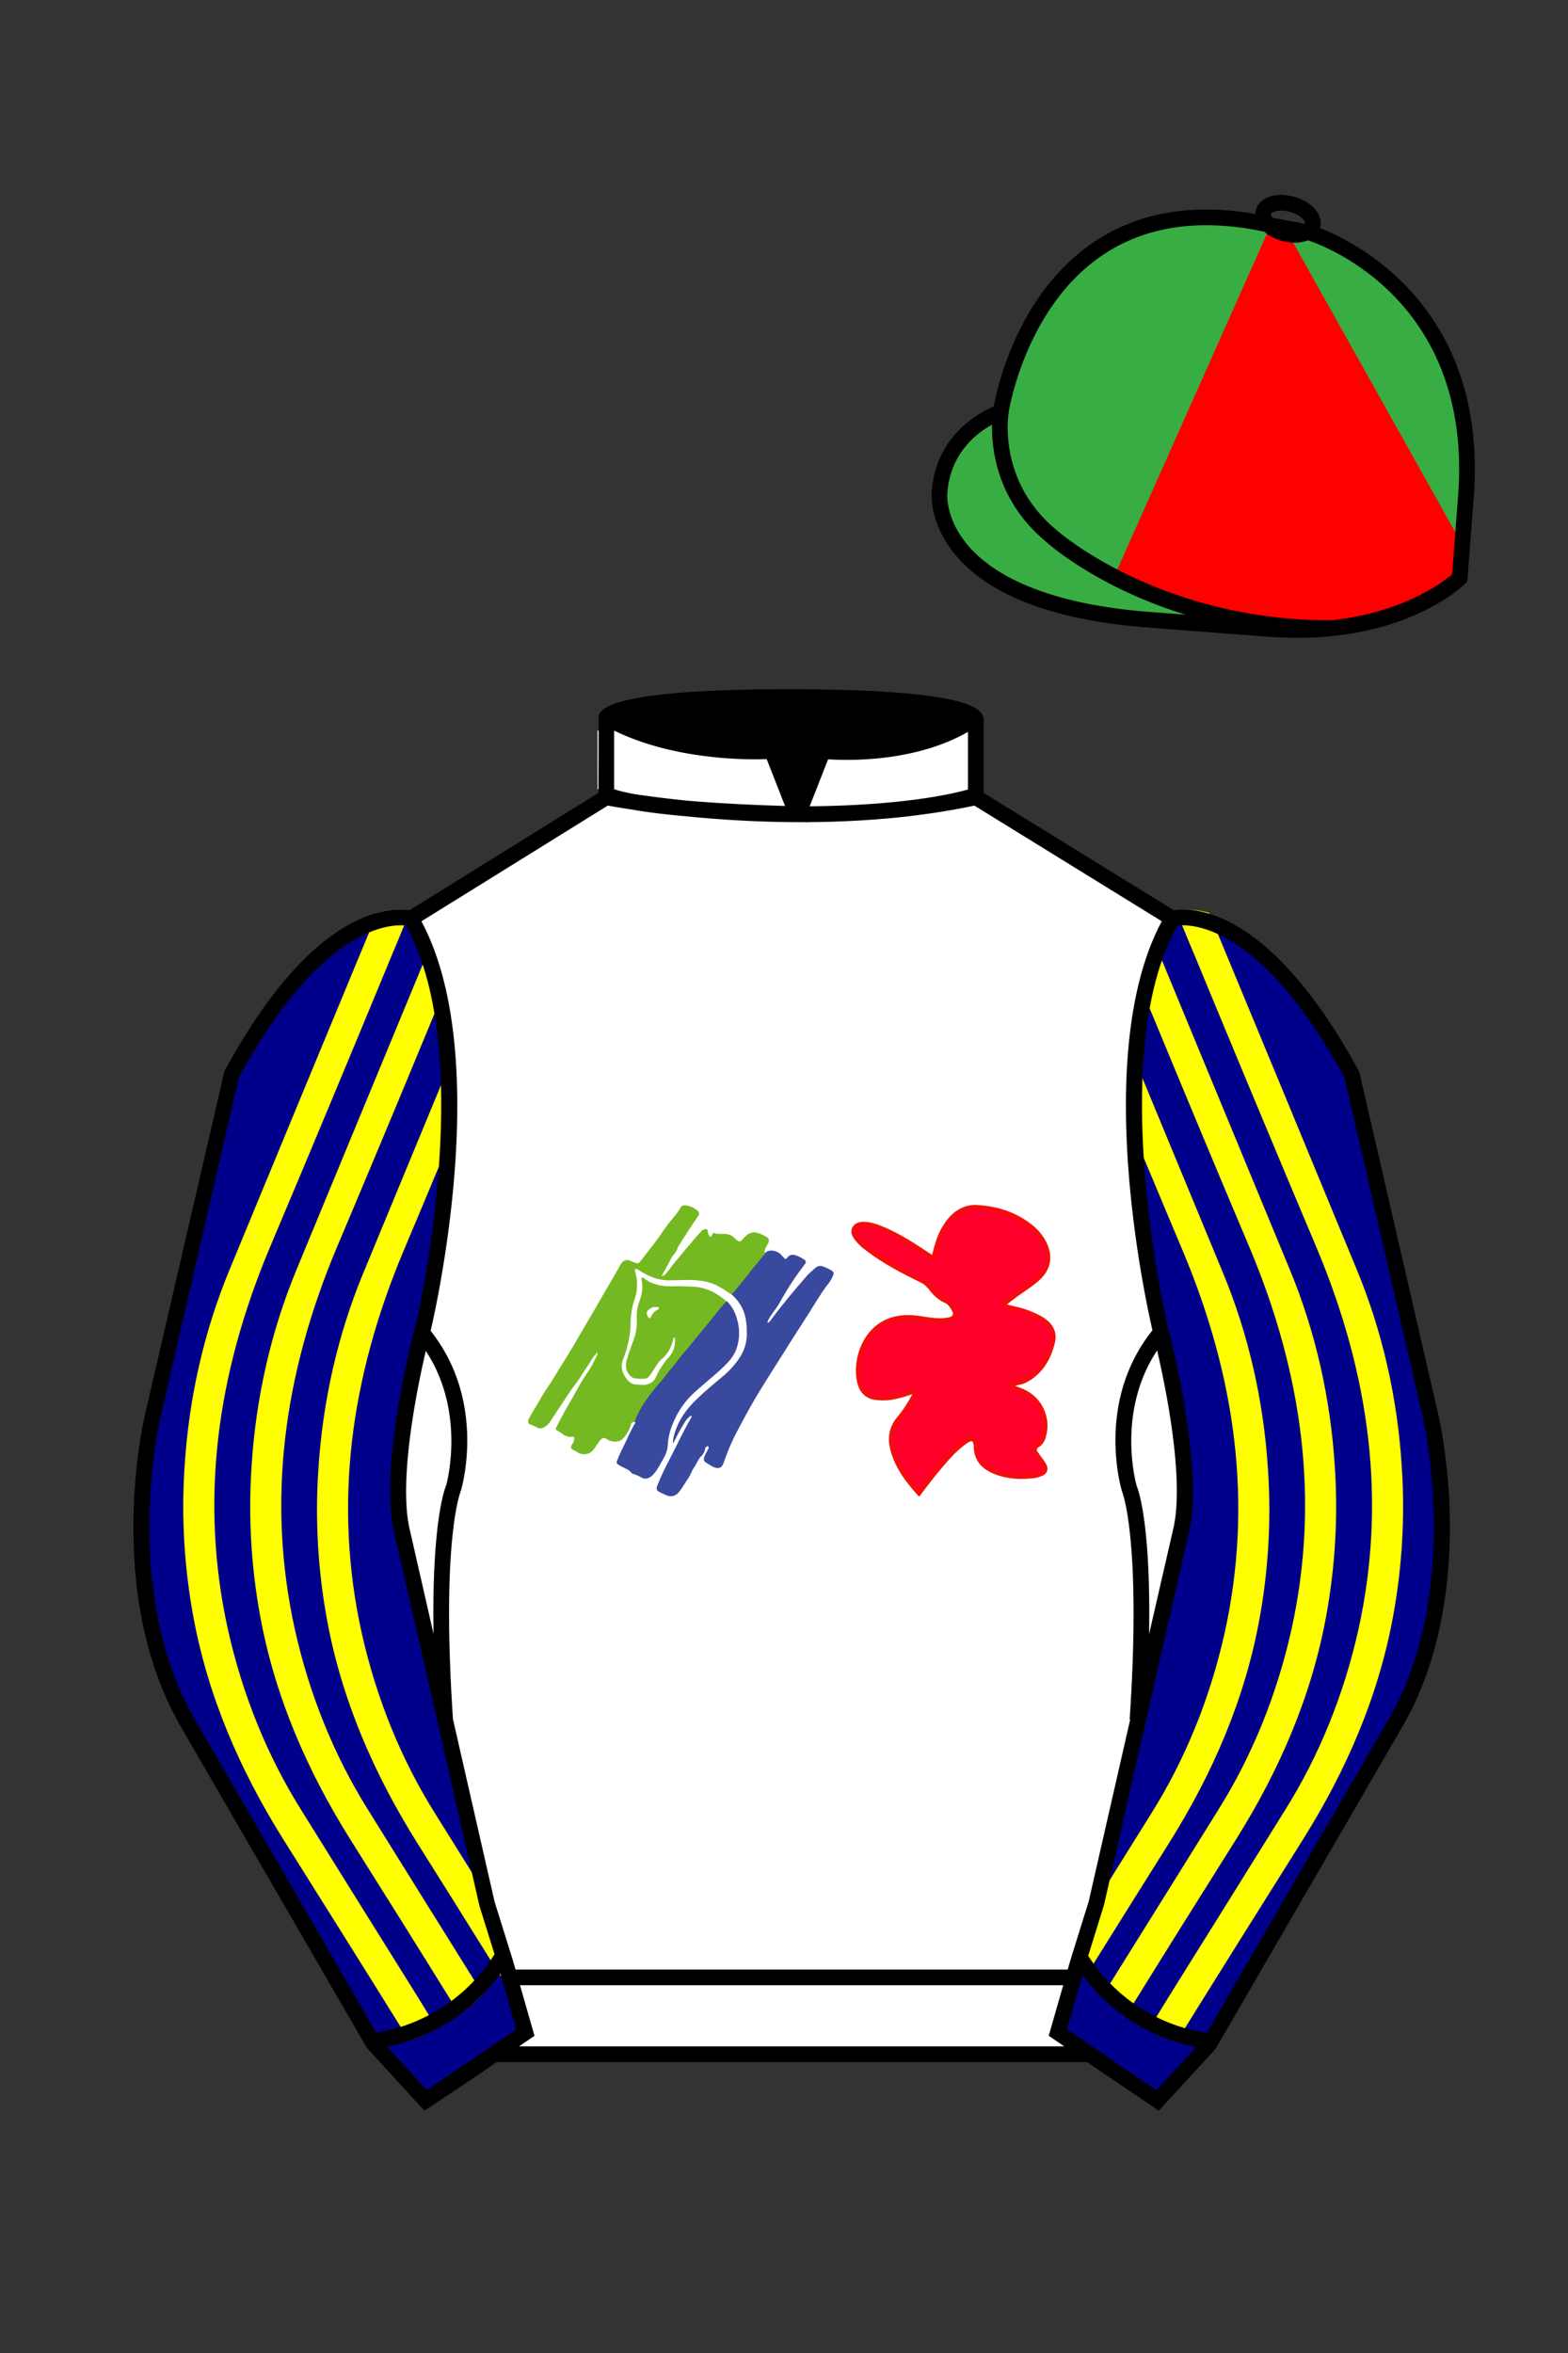
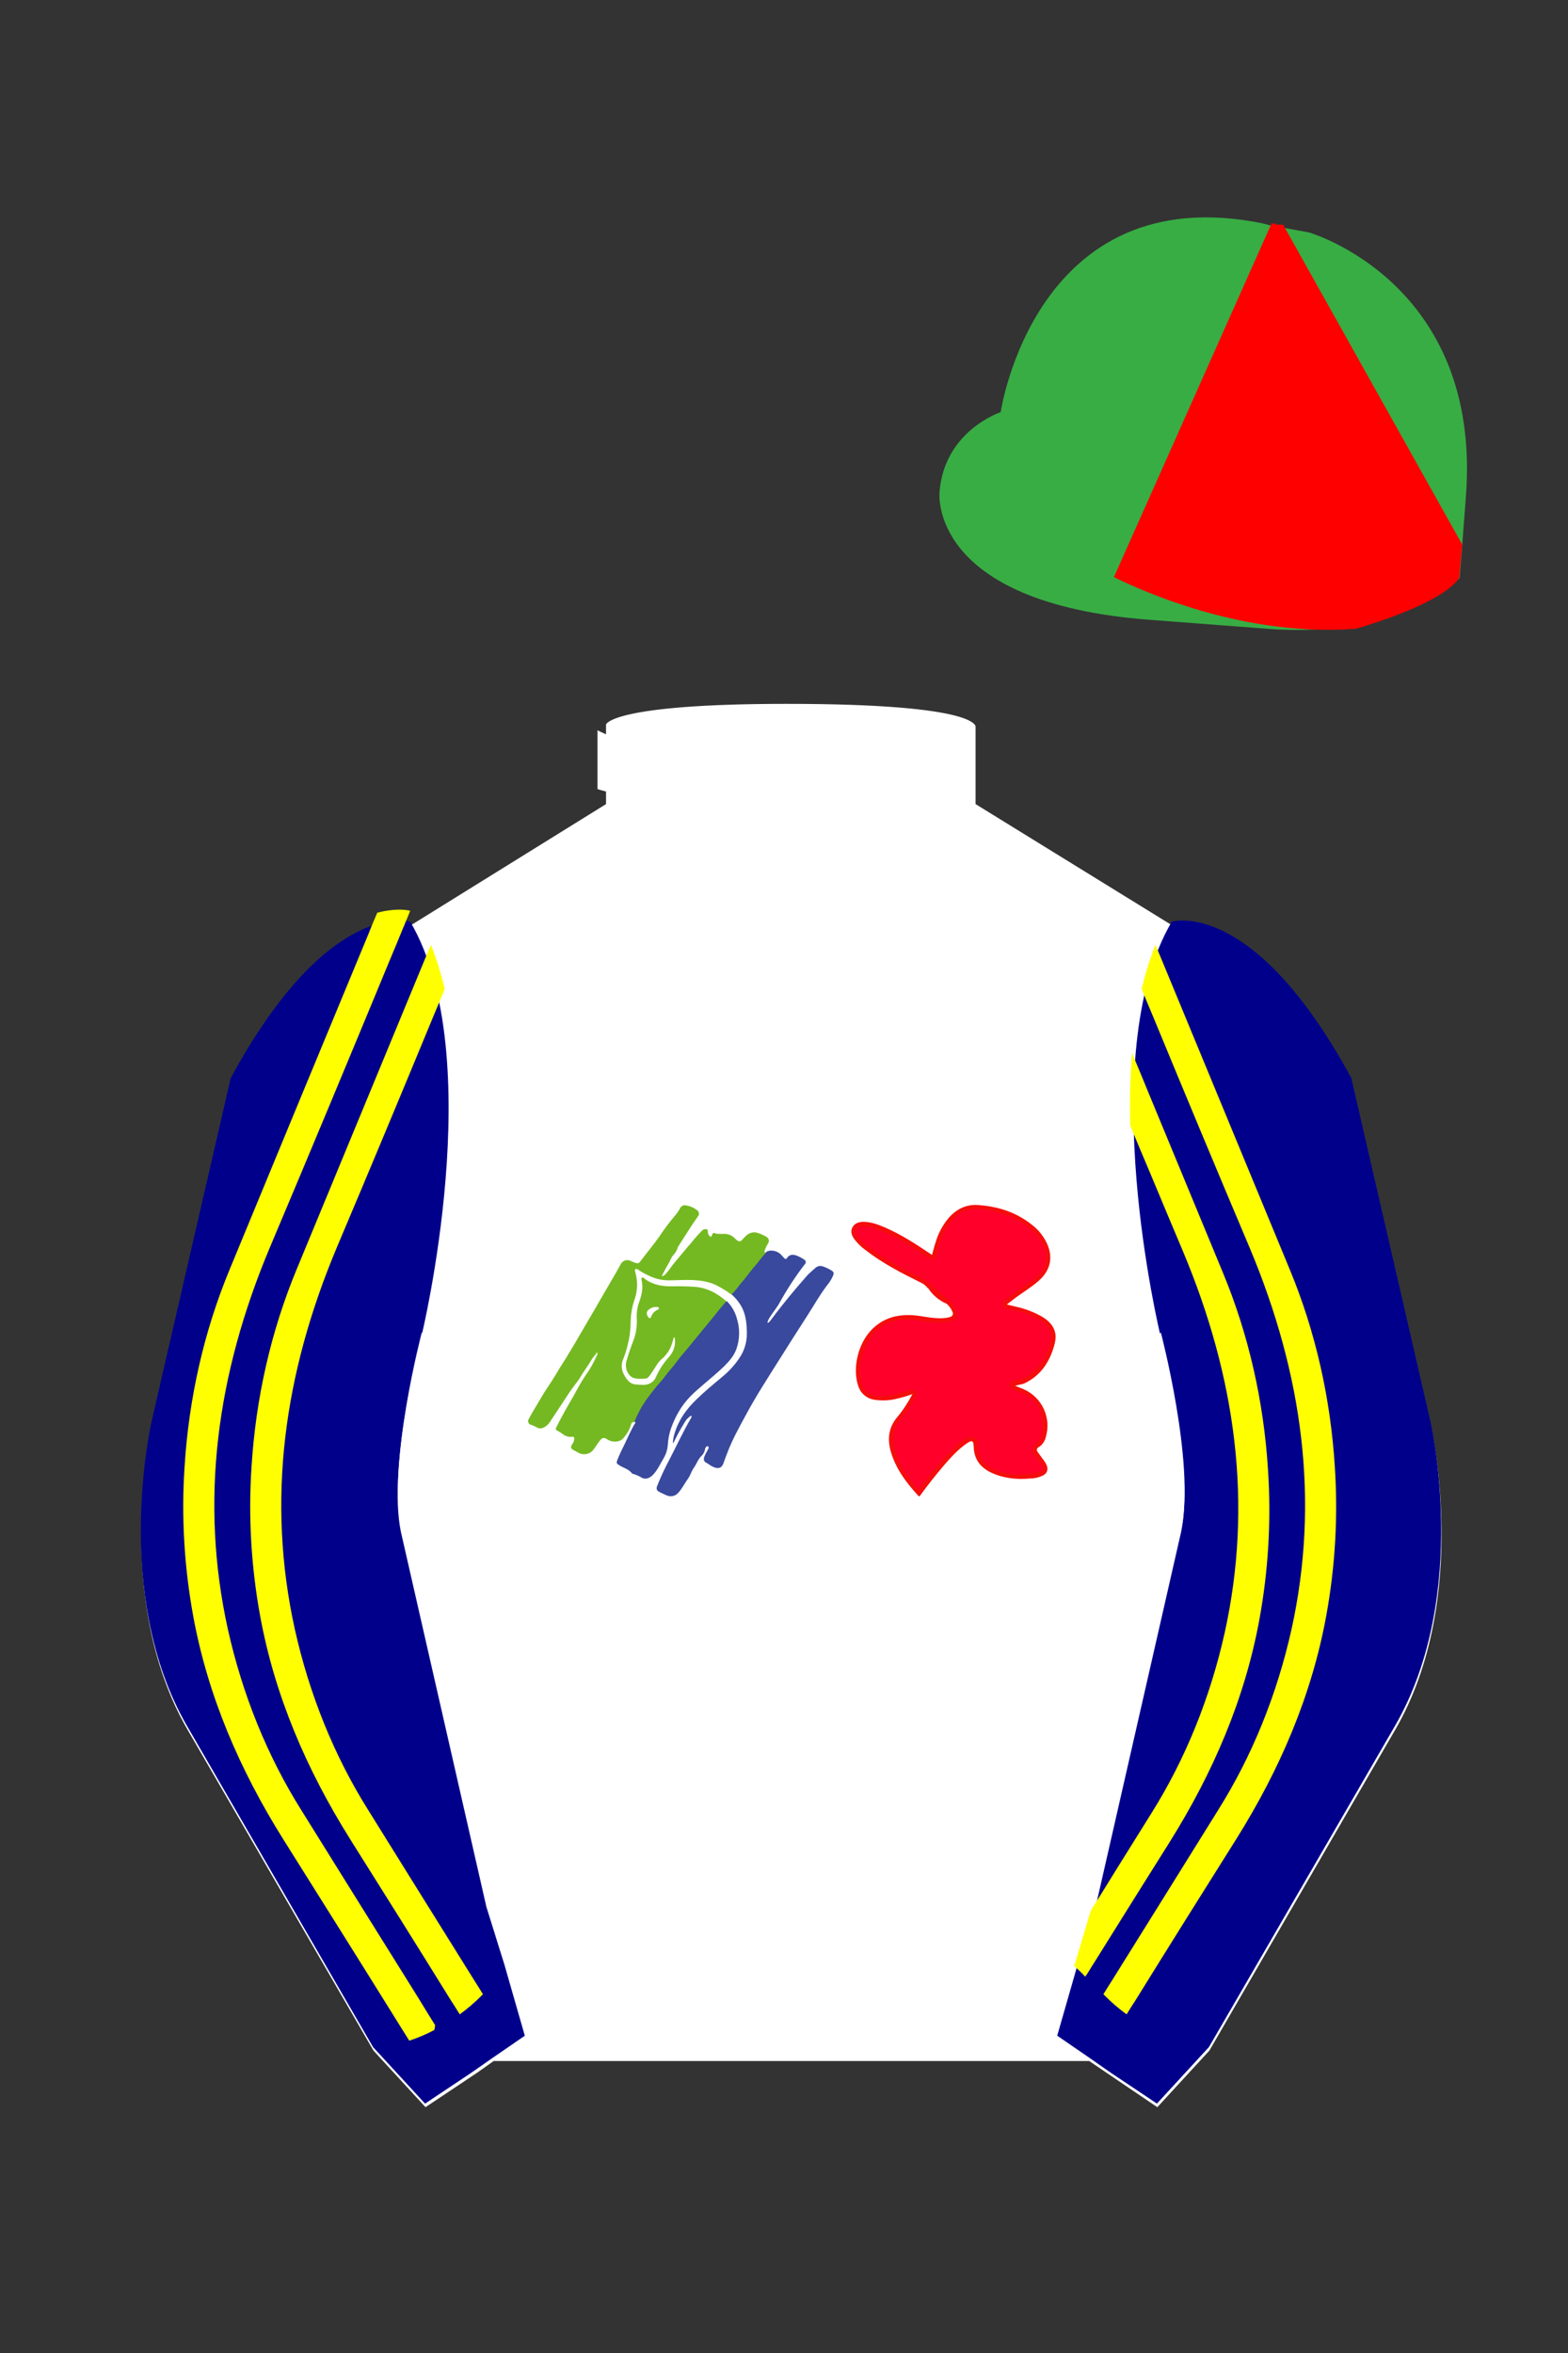
<svg xmlns="http://www.w3.org/2000/svg" viewBox="0 0 100 150">
  <rect x="0" y="0" width="100" height="150" fill="#333333" stroke="none" />
  <path d="M74.752 58.99s5.164-1.613 11.451 9.961l5.025 21.795s2.623 11.087-2.232 19.497l-11.869 20.482-3.318 3.605-4.346-2.944H31.484l-1.03.731-3.317 2.213-1.658-1.802-1.659-1.803-5.936-10.241-5.936-10.241c-2.427-4.205-2.985-9.08-2.936-12.902.049-3.823.705-6.595.705-6.595l2.512-10.897 2.512-10.898c3.144-5.787 6.007-8.277 8.084-9.321 2.077-1.043 3.368-.64 3.368-.64l6.228-3.865 6.229-3.865v-5.08s.087-.328 1.571-.655c1.483-.328 4.364-.655 9.95-.655 6.222 0 9.232.368 10.689.737 1.455.369 1.357.737 1.357.737v4.916l12.535 7.73z" fill="#FFFFFF" />
  <defs>
    <style>
      .cls-1 {
        fill: #b9d890;
      }

      .cls-2 {
        fill: #c0df96;
      }

      .cls-3 {
        fill: #fe002a;
      }

      .cls-4 {
        fill: #b1df87;
      }

      .cls-5 {
        fill: #d2eaa9;
      }

      .cls-6 {
        fill: #74b921;
      }

      .cls-7 {
        fill: #adcd83;
      }

      .cls-8 {
        fill: #f50d0d;
      }

      .cls-9 {
        fill: #39499d;
      }
    </style>
  </defs>
  <g>
    <path d="M59.17,82.12c-.11-.14-.25-.26-.41-.34-1.24-.61-2.47-1.24-3.56-2.09-.27-.19-.51-.43-.71-.69-.16-.23-.27-.48-.13-.75s.41-.36.7-.36c.52,0,.99.19,1.45.39.99.44,1.89,1.02,2.78,1.62.04.03.09.06.15.1.08-.29.15-.57.24-.84.17-.56.45-1.08.83-1.53.5-.56,1.12-.87,1.88-.81,1.28.09,2.45.47,3.45,1.28.35.27.64.62.85,1.01.51.95.35,1.85-.46,2.55-.49.43-1.06.76-1.58,1.16-.13.1-.27.21-.44.34l.54.13c.61.13,1.19.35,1.73.66.42.26.75.59.83,1.1.04.32-.04.63-.14.93-.31.96-.86,1.73-1.8,2.19-.19.09-.4.1-.63.17.2.08.37.15.54.22,1.17.51,1.78,1.81,1.42,3.04-.06.27-.22.5-.45.65-.1.04-.15.15-.11.25,0,.02.02.04.04.06.1.14.2.28.3.42.1.12.19.26.26.4.13.3.05.54-.24.69-.25.11-.51.18-.78.18-.87.08-1.72,0-2.52-.38-.68-.33-1.08-.85-1.1-1.63-.01-.41-.11-.46-.45-.22-.57.39-1.03.91-1.48,1.43-.51.6-1,1.22-1.46,1.85-.04.06-.07.14-.16.04-.78-.86-1.47-1.77-1.77-2.92-.19-.76-.08-1.46.44-2.08.38-.45.7-.95.97-1.47-.35.13-.7.23-1.06.31-.45.11-.92.12-1.38.05-.45-.07-.84-.38-.99-.81-.52-1.34.08-3.98,2.33-4.5.58-.13,1.16-.1,1.75,0,.52.08,1.05.17,1.58.08.06-.01.12-.03.18-.05.12-.02.19-.14.17-.26,0-.02-.01-.05-.03-.07-.08-.2-.21-.37-.37-.51-.48-.2-.89-.55-1.17-.98Z" fill="#f50d0d" />
    <path d="M65.14,93.99c-.55.03-1.1-.07-1.61-.27-.71-.28-1.19-.71-1.17-1.6,0-.2-.05-.39-.25-.49s-.36-.02-.52.08c-.51.32-.92.75-1.33,1.19-.57.63-1.1,1.28-1.59,1.97-.07.09-.14.07-.2,0-.64-.79-1.23-1.61-1.46-2.64-.15-.6,0-1.24.4-1.71.37-.47.71-.97.99-1.49.06-.11.05-.25-.03-.35-.1-.12-.25-.09-.37-.05-.43.15-.87.26-1.31.34-.3.05-.6.05-.9,0-.59-.11-.83-.54-.91-1.08-.11-.76.02-1.54.39-2.21.42-.81,1.07-1.34,1.97-1.51.53-.1,1.06-.04,1.59.04s1.09.17,1.63.06.69-.49.39-.98-.8-.74-1.19-1.13c-.12-.11-.25-.22-.37-.33-.4-.36-.91-.51-1.37-.76-.86-.47-1.71-.94-2.49-1.53-.31-.24-.63-.47-.81-.84-.12-.24-.04-.41.22-.49.31-.09.62,0,.91.09,1.23.42,2.32,1.1,3.37,1.84.02.02.05.03.07.04.29.19.47.13.55-.22.09-.4.21-.8.37-1.18.19-.47.49-.9.86-1.24.48-.43,1.06-.5,1.67-.44.77.07,1.51.3,2.2.66.66.35,1.23.79,1.61,1.46.4.72.34,1.43-.22,2.05-.3.34-.69.54-1.04.8s-.7.5-1.05.76c-.12.09-.24.19-.2.37s.21.22.36.25c.64.1,1.26.3,1.83.59.27.13.5.31.69.54.19.22.26.51.2.79-.2,1.03-.69,1.86-1.59,2.42-.21.12-.44.19-.68.21-.12,0-.23.05-.31.14-.11.16.03.42.28.49.32.1.62.23.9.4.41.22.61.61.73,1.03.13.44.16.9.09,1.34-.02.22-.13.42-.29.56-.37.29-.4.57-.09.93.15.16.28.34.39.53.1.22.06.34-.17.42-.36.12-.74.12-1.14.12Z" fill="#fe002a" />
  </g>
  <g>
    <path d="M48.97,79.29c.1-.13.08-.32-.05-.42,0,0-.01,0-.02-.01-.18-.11-.37-.2-.57-.26-.26-.09-.55-.02-.75.18-.1.09-.18.18-.27.28-.06.08-.17.1-.26.04,0,0-.01,0-.01-.01-.06-.04-.11-.08-.16-.13-.19-.21-.46-.32-.75-.3-.14,0-.29,0-.43-.01-.07,0-.14-.07-.2-.05s-.07.12-.11.18c-.05.08-.1.08-.15,0-.07-.08-.1-.18-.1-.28.01-.11-.04-.15-.15-.14-.08,0-.15.03-.21.08-.2.2-.39.41-.57.63-.05.06-.1.14-.16.2-.17.18-.32.36-.47.55-.2.24-.41.49-.61.73s-.37.54-.62.76c-.04.01-.07.05-.13.04.01-.05.03-.1.05-.14.12-.22.24-.45.37-.67.11-.18.17-.4.32-.55.13-.14.23-.32.28-.51.04-.05.07-.1.1-.16.03-.05.07-.1.1-.15.17-.27.35-.54.52-.81s.37-.56.56-.83c.09-.11.07-.27-.04-.36,0,0,0,0,0,0-.21-.18-.47-.29-.75-.33-.15-.03-.3.05-.36.19-.1.19-.23.36-.37.52-.35.42-.68.86-.98,1.32-.05.07-.1.13-.15.2s-.11.16-.17.23c-.29.37-.58.74-.87,1.12-.1.12-.14.13-.29.09-.13-.04-.25-.1-.37-.15-.21-.08-.44,0-.56.19-.15.27-.29.53-.45.8-.41.7-.82,1.4-1.22,2.1-.25.43-.51.86-.76,1.3-.36.63-.73,1.25-1.11,1.87-.17.27-.35.54-.51.82-.21.34-.42.69-.65,1.02-.28.42-.53.87-.79,1.3-.14.22-.27.46-.4.7-.07.12-.04.27.07.34.01,0,.03.02.05.02.13.04.25.1.37.16.24.15.44.06.63-.08.1-.08.18-.17.25-.28.35-.53.7-1.06,1.05-1.59.2-.31.41-.61.64-.9.17-.21.29-.45.44-.67.13-.2.27-.4.4-.6.1-.18.21-.35.35-.5.03-.03.06-.07.1-.05s.02.07,0,.1h0c-.03.07-.07.14-.1.2-.13.28-.28.55-.45.81-.28.4-.53.81-.76,1.24-.28.53-.61,1.04-.89,1.58-.14.25-.27.51-.4.77-.04.05-.03.13.03.17.01,0,.02.01.04.02.12.06.24.14.35.22.16.13.37.2.58.17.13-.01.16.03.15.16-.01.12-.06.23-.13.32-.11.18-.11.25.07.36.1.06.22.11.32.18.31.17.7.11.93-.15.17-.2.29-.44.46-.64.15-.17.23-.2.43-.08.25.17.56.21.84.1.18-.07.28-.24.39-.38.15-.2.25-.42.32-.66.03-.11.1-.16.21-.14.06-.03.07-.09.1-.14.11-.25.23-.49.37-.73.16-.26.33-.52.51-.77.2-.27.41-.55.64-.8.21-.23.38-.49.59-.72.19-.2.34-.43.52-.64s.32-.4.49-.59.35-.42.52-.64.37-.44.54-.67c.26-.34.54-.65.8-.98.1-.13.22-.26.32-.39.11-.16.24-.31.37-.45.05-.04.1-.1.12-.16-.2-.18-.41-.34-.64-.48-.42-.27-.91-.43-1.41-.47-.48-.03-.96-.04-1.45-.03-.62.01-1.21-.09-1.72-.47-.05-.04-.11-.12-.18-.08s-.04.15-.02.22c.09.44,0,.85-.14,1.26-.14.36-.2.74-.18,1.12.03.49-.05.99-.23,1.45-.15.39-.29.78-.4,1.18-.08.21-.08.44-.02.66.1.25.25.46.51.52.23.05.46.05.69.02.08,0,.15-.04.2-.1.11-.13.21-.28.3-.42.17-.25.31-.53.55-.73.22-.18.39-.41.52-.66.09-.19.16-.4.21-.61.01-.04.01-.1.07-.09s.03.06.03.1c.05.41-.09.82-.37,1.13-.35.39-.64.83-.85,1.31-.08.19-.25.34-.45.41-.26.11-.51.05-.77.04-.22,0-.42-.1-.56-.26-.09-.11-.17-.22-.23-.34-.17-.29-.21-.64-.09-.96.12-.29.22-.58.29-.88.13-.48.2-.98.21-1.48,0-.51.08-1.02.25-1.5.2-.57.21-1.19.04-1.76-.02-.06-.03-.13.01-.17s.12-.01.18.03c.23.16.47.29.72.4.36.17.76.27,1.17.28.53,0,1.05-.04,1.57-.02.58.03,1.15.11,1.67.41.29.15.56.33.82.52.07.03.09-.03.12-.07.13-.17.26-.33.4-.49.18-.22.37-.44.54-.66s.34-.43.51-.64c.19-.22.36-.47.56-.68.03-.03.07-.07.04-.12-.04-.02-.08-.05-.06-.11.04-.16.11-.31.2-.45ZM41.87,83.53c-.16.09-.28.23-.34.4-.01.05-.03.09-.08.1s-.08-.04-.11-.07c-.16-.22-.11-.41.13-.54.18-.1.19-.1.35-.1.07,0,.18-.03.2.07s-.1.1-.16.14Z" fill="#74b921" />
    <path d="M46.66,82.51c.14-.13.26-.28.38-.43.12-.18.27-.34.41-.5.24-.3.46-.61.71-.89.21-.24.39-.51.61-.74.03-.03.06-.06.06-.11.25-.21.71-.12.96.12.08.08.15.17.23.25.06.06.12.07.16,0,.18-.28.44-.25.69-.14.15.06.29.14.42.23.09.04.12.15.08.24,0,.02-.02.03-.04.05-.61.79-1.15,1.62-1.63,2.49-.19.34-.46.64-.65.97-.03.05-.06.11-.08.17,0,.03-.05.08-.01.1s.08-.03.1-.05c.07-.08.14-.16.2-.25.69-.93,1.44-1.82,2.21-2.7.16-.18.36-.33.54-.5.13-.11.3-.15.46-.09.19.06.37.15.54.25.16.09.19.18.11.36-.09.21-.21.4-.36.58-.47.61-.84,1.28-1.26,1.93-.6.93-1.2,1.87-1.79,2.81-.73,1.16-1.48,2.31-2.13,3.52-.42.78-.85,1.54-1.17,2.37-.09.23-.18.46-.26.7-.12.36-.36.41-.69.25-.15-.07-.28-.18-.43-.26s-.17-.21-.11-.38c.05-.13.11-.25.18-.36.02-.03.03-.07.05-.1.04-.07.08-.14,0-.2-.05-.04-.16.05-.18.15-.02.16-.09.31-.2.43-.25.22-.34.54-.52.79-.15.21-.22.48-.37.69-.22.3-.38.65-.64.92-.18.2-.47.26-.72.15-.16-.07-.31-.14-.47-.22-.17-.09-.21-.2-.14-.38.22-.55.47-1.1.75-1.62.47-.9.89-1.82,1.4-2.69.03-.05.07-.11.02-.18-.18.11-.32.26-.42.44-.24.39-.47.8-.67,1.22-.02.03-.02.07-.08.09.01-.22.05-.43.12-.64.26-.85.76-1.54,1.4-2.15.51-.5,1.06-.95,1.61-1.41.43-.35.8-.75,1.11-1.21.31-.45.48-.99.48-1.53,0-.58-.04-1.15-.3-1.68-.15-.29-.35-.55-.58-.77-.03-.02-.05-.05-.08-.08Z" fill="#39499d" />
    <path d="M40.46,90.64c.18-.45.4-.88.67-1.28.17-.26.37-.5.56-.75.22-.3.5-.56.72-.87s.51-.6.74-.92c.13-.18.27-.36.42-.53.3-.34.58-.7.87-1.05.31-.37.61-.75.92-1.12s.58-.74.9-1.09c.03-.03.05-.07.1-.08.3.3.52.68.63,1.09.2.63.2,1.31-.02,1.94-.15.43-.44.77-.76,1.09-.53.52-1.12.98-1.67,1.47-.38.32-.73.68-1.02,1.09-.32.46-.57.97-.75,1.5-.1.31-.16.64-.18.97-.02.3-.11.59-.26.85-.22.36-.38.74-.67,1.05-.09.1-.2.18-.33.23-.12.05-.25.04-.37-.01-.19-.12-.4-.21-.61-.27-.02,0-.03-.01-.04-.02-.2-.27-.52-.34-.78-.5-.21-.13-.24-.15-.15-.38.14-.36.32-.71.49-1.06.18-.39.36-.78.57-1.16.03-.06.13-.11.04-.21Z" fill="#39499d" />
-     <path d="M42.36,81.29s-.04.05-.07.07c-.02.02-.06.03-.09,0,0,0,0,0,0,0-.03-.03-.03-.06,0-.08s.03-.08.07-.1c0,.06,0,.12.08.11Z" fill="#b1df87" />
    <path d="M37.97,86.32c.02-.06.08-.11.12-.09s.05.1-.02.14c0-.09-.05-.06-.1-.05Z" fill="#d2eaa9" />
    <path d="M42.03,78.85c-.02.08-.08.16-.15.2.01-.09.07-.17.15-.2Z" fill="#c0df96" />
    <path d="M44.22,79.06c-.02.09-.08.16-.16.2.03-.08.08-.15.16-.2Z" fill="#adcd83" />
    <path d="M38.07,86.37c0,.08-.04.15-.1.2,0-.08.04-.15.1-.2Z" fill="#d2eaa9" />
-     <path d="M43.26,79.46c0-.06.04-.12.1-.16,0,.07-.04.13-.1.16Z" fill="#b9d890" />
  </g>
  <g id="CAP">
    <path fill="#38ad44" d="M83.483 14.819s11.045 3.167 10.006 16.831l-.299 3.929-.098 1.266s-3.854 3.878-12.191 3.244l-7.594-.578c-14.146-1.076-13.389-8.132-13.389-8.132.299-3.929 3.901-5.104 3.901-5.104s2.192-14.981 16.72-12.033l.391.107 2.553.47z" />
    <g id="CAP">
      <g id="Layer_80" data-name="Layer 80">
        <path d="M93.25,34.71l-.18,2.12c-1.18,1.76-6.6,3.25-6.6,3.25-6.79.52-13-2.1-15.43-3.29L81,14.45a1,1,0,0,0,.08-.14v-.06h.28v.07h.2l.27,0Z" fill="#FF0000" />
      </g>
    </g>
  </g>
  <path fill="#00008b" d="M27.109 134.103l2.913-1.944 1.434-.999 2.014-1.385-1.298-4.521-1.154-3.698-5.45-23.896c-.876-4.191 1.314-12.492 1.314-12.492s4.328-17.817-.715-26.405c0 0-5.164-1.613-11.452 9.961L9.69 90.519s-2.623 11.088 2.231 19.498l11.871 20.482 3.317 3.604" />
  <path fill="#00008b" d="M73.785 134.1l-2.912-1.944-1.434-1-2.014-1.384 1.297-4.521 1.154-3.698 5.451-23.896c.875-4.191-1.314-12.493-1.314-12.493s-4.328-17.816.715-26.404c0 0 5.164-1.613 11.451 9.961l5.025 21.795s2.623 11.087-2.232 19.497l-11.869 20.482-3.318 3.605" />
-   <path d="M31.88,125.89s.06.08.08.12c0,0,0,0,0,0,.22-.24.45-.46.7-.67l-.07-.24-.59-1.98-.37-1.24-.03-.09c-.54-.86-1.08-1.73-1.61-2.59-.75-1.2-1.49-2.39-2.24-3.59-2.17-3.45-3.76-7.37-4.69-11.55-1.8-8.17-.72-16.23,2.67-24.3.69-1.64,1.38-3.27,2.06-4.91.44-1.04.88-2.07,1.3-3.11.04-1.52.01-3.08-.12-4.6-.34.8-.67,1.6-1,2.41-1.6,3.86-3.2,7.73-4.8,11.6-1.63,3.93-2.6,8.2-2.87,12.58-.21,3.18-.02,6.38.55,9.5.93,5.08,2.96,9.79,5.75,14.24,1.57,2.49,3.13,4.99,4.69,7.49.2.31.39.62.58.93Z" fill="#FFFF00" />
  <path d="M30.8,127.13s-.08.08-.12.12c-.44.44-.9.83-1.36,1.16-.18-.28-.35-.57-.54-.85-2.13-3.44-4.28-6.87-6.44-10.3-2.79-4.45-4.82-9.16-5.75-14.25-.57-3.11-.76-6.31-.55-9.49.27-4.38,1.24-8.65,2.87-12.58,2.65-6.41,5.3-12.82,7.95-19.22.21-.5.41-1,.62-1.49.12.29.23.59.33.9,0,0,.01.01.01.02.21.61.39,1.25.54,1.9-.25.61-.5,1.22-.76,1.83-2.02,4.89-4.06,9.78-6.13,14.67-3.39,8.07-4.47,16.13-2.67,24.3.93,4.18,2.52,8.1,4.69,11.55,2.25,3.61,4.5,7.24,6.76,10.85.19.29.37.59.55.88Z" fill="#FFFF00" />
  <path d="M27.75,129.1c-.01.1-.03.21-.05.31-.57.3-1.11.52-1.6.68-.18-.29-.37-.59-.55-.88-2.48-3.99-4.98-7.97-7.48-11.95-2.79-4.45-4.82-9.16-5.75-14.25-.57-3.11-.76-6.31-.55-9.49.27-4.38,1.24-8.65,2.87-12.58,2.97-7.19,5.94-14.37,8.92-21.55,0-.02.01-.03.01-.04.16-.38.31-.75.47-1.12,0-.02.01-.03.01-.04.08-.02.16-.04.24-.06.15-.04.29-.06.42-.08.72-.11,1.21-.05,1.45.01-.12.3-.24.6-.37.9,0,.04-.03.08-.05.12-.25.62-.51,1.24-.77,1.86-2.57,6.21-5.15,12.41-7.77,18.61-3.39,8.07-4.47,16.13-2.67,24.3.93,4.18,2.52,8.1,4.69,11.55,2.48,3.98,4.96,7.97,7.45,11.95l.68,1.11.4.64Z" fill="#FFFF00" />
  <path d="M69.29,125.89s-.06.08-.08.12c0,0,0,0,0,0-.22-.24-.45-.46-.7-.67l.07-.24.59-1.98.37-1.24.03-.09c.54-.86,1.08-1.73,1.61-2.59.75-1.2,1.49-2.39,2.24-3.59,2.17-3.45,3.76-7.37,4.69-11.55,1.8-8.17.72-16.23-2.67-24.3-.69-1.64-1.38-3.27-2.06-4.91-.44-1.04-.88-2.07-1.3-3.11-.04-1.52-.01-3.08.12-4.6.34.8.67,1.6,1,2.41,1.6,3.86,3.2,7.73,4.8,11.6,1.63,3.93,2.6,8.2,2.87,12.58.21,3.18.02,6.38-.55,9.5-.93,5.08-2.96,9.79-5.75,14.24-1.57,2.49-3.13,4.99-4.69,7.49-.2.31-.39.62-.58.93Z" fill="#FFFF00" />
  <path d="M70.37,127.13s.08.08.12.12c.44.44.9.83,1.36,1.16.18-.28.35-.57.54-.85,2.13-3.44,4.28-6.87,6.44-10.3,2.79-4.45,4.82-9.16,5.75-14.25.57-3.11.76-6.31.55-9.49-.27-4.38-1.24-8.65-2.87-12.58-2.65-6.41-5.3-12.82-7.95-19.22-.21-.5-.41-1-.62-1.49-.12.29-.23.59-.33.9,0,0-.01.01-.01.02-.21.61-.39,1.25-.54,1.9.25.61.5,1.22.76,1.83,2.02,4.89,4.06,9.78,6.13,14.67,3.39,8.07,4.47,16.13,2.67,24.3-.93,4.18-2.52,8.1-4.69,11.55-2.25,3.61-4.5,7.24-6.76,10.85-.19.29-.37.59-.55.88Z" fill="#FFFF00" />
-   <path d="M73.42,129.1c.01.1.03.21.05.31.57.3,1.11.52,1.6.68.18-.29.37-.59.55-.88,2.48-3.99,4.98-7.97,7.48-11.95,2.79-4.45,4.82-9.16,5.75-14.25.57-3.11.76-6.31.55-9.49-.27-4.38-1.24-8.65-2.87-12.58-2.97-7.19-5.94-14.37-8.92-21.55,0-.02-.01-.03-.01-.04-.16-.38-.31-.75-.47-1.12,0-.02-.01-.03-.01-.04-.08-.02-.16-.04-.24-.06-.15-.04-.29-.06-.42-.08-.72-.11-1.21-.05-1.45.01.12.3.24.6.37.9,0,.04.03.08.05.12.25.62.51,1.24.77,1.86,2.57,6.21,5.15,12.41,7.77,18.61,3.39,8.07,4.47,16.13,2.67,24.3-.93,4.18-2.52,8.1-4.69,11.55-2.48,3.98-4.96,7.97-7.45,11.95l-.68,1.11-.4.64Z" fill="#FFFF00" />
  <path fill="#FFFFFF" d="M47.835 48.387l1.188 2.979s-8-.104-10.917-1.063v-3.75c0 .001 3.843 2.084 9.729 1.834zm3.948 0l-1.219 3c5.563.094 10.125-1.063 10.125-1.063v-3.688c-3.656 2.033-8.906 1.751-8.906 1.751z" />
  <path fill="#fff" d="M25.587 97.434c-.875-4.191 1.313-12.492 1.313-12.492 3.678 4.398 2.014 9.944 2.014 9.944s-1.313 2.917-.525 14.753l-2.802-12.205z" />
  <path fill="#fff" d="M75.345 97.434c.877-4.191-1.313-12.492-1.313-12.492-3.678 4.398-2.014 9.944-2.014 9.944s1.313 2.917.525 14.753l2.802-12.205z" />
-   <path d="M84.819 40.543c-11.27 0-17.779-5.718-18.052-5.961-4.297-3.521-3.444-8.346-3.406-8.55l.982.184c-.033.181-.769 4.457 3.075 7.606.08.071 6.532 5.721 17.403 5.721h.09l.002 1h-.094z  M82.73 40.661c-.596 0-1.218-.023-1.867-.072l-7.593-.579c-6.005-.457-10.158-2.021-12.344-4.647-1.696-2.038-1.513-3.956-1.504-4.037.271-3.571 3.034-5.027 3.952-5.415.256-1.371 1.571-7.096 6.191-10.343 2.977-2.091 6.7-2.705 11.074-1.816l.423.115 2.559.471c.114.033 11.425 3.44 10.367 17.35l-.411 5.379-.13.13c-.151.154-3.53 3.464-10.717 3.464zm-5.795-26.304c-2.591 0-4.87.677-6.794 2.03-4.813 3.383-5.817 9.896-5.826 9.961l-.045.305-.294.098c-.134.044-3.289 1.132-3.558 4.667-.008.078-.137 1.629 1.303 3.337 1.386 1.645 4.527 3.718 11.625 4.258l7.594.578c7.166.546 10.944-2.356 11.67-2.982l.381-4.997c.977-12.83-9.1-16.144-9.624-16.307l-2.958-.58a17.567 17.567 0 0 0-3.474-.368z  M82.73 40.661c-.596 0-1.218-.023-1.867-.072l-7.593-.579c-6.005-.457-10.158-2.021-12.344-4.647-1.696-2.038-1.513-3.956-1.504-4.037.271-3.571 3.034-5.027 3.952-5.415.256-1.371 1.571-7.096 6.191-10.343 2.977-2.091 6.7-2.705 11.074-1.816l.423.115 2.559.471c.114.033 11.425 3.44 10.367 17.35l-.411 5.379-.13.13c-.151.154-3.53 3.464-10.717 3.464zm-5.795-26.304c-2.591 0-4.87.677-6.794 2.03-4.813 3.383-5.817 9.896-5.826 9.961l-.045.305-.294.098c-.134.044-3.289 1.132-3.558 4.667-.008.078-.137 1.629 1.303 3.337 1.386 1.645 4.527 3.718 11.625 4.258l7.594.578c7.166.546 10.944-2.356 11.67-2.982l.381-4.997c.977-12.83-9.1-16.144-9.624-16.307l-2.958-.58a17.567 17.567 0 0 0-3.474-.368z  M82.574 15.469a3.11 3.11 0 0 1-.82-.114c-.686-.19-1.256-.589-1.524-1.066-.169-.299-.215-.613-.132-.908.223-.802 1.273-1.161 2.436-.838.685.189 1.255.587 1.524 1.065.169.299.215.614.132.91-.082.295-.282.54-.58.709-.285.16-.646.242-1.036.242zm-.858-2.042c-.389 0-.63.131-.655.223-.009.033.005.087.039.147.104.185.409.452.922.594.513.143.91.07 1.095-.035.061-.035.101-.074.109-.107l.001-.002c.01-.033-.005-.088-.04-.149-.104-.185-.408-.451-.92-.593a2.105 2.105 0 0 0-.551-.078z  M73.901 134.551l-7.018-4.773 1.396-4.866 1.157-3.71 5.441-23.858c.839-4.021-1.289-12.173-1.311-12.254-.181-.745-4.32-18.123.767-26.785l.099-.167.184-.057c.229-.071 5.632-1.596 12.04 10.199l.048.126 5.025 21.795c.108.458 2.611 11.375-2.287 19.859L77.51 130.632l-3.609 3.919zm-5.857-5.19l5.701 3.883 2.991-3.249 11.842-20.436c4.696-8.134 2.204-19.022 2.179-19.131l-5.011-21.731c-5.364-9.843-9.742-9.825-10.658-9.696-4.709 8.387-.593 25.667-.55 25.842.088.334 2.206 8.455 1.317 12.714l-5.453 23.905-1.164 3.736-1.194 4.163zM27.069 134.554l-3.671-4.006-11.871-20.482c-4.897-8.485-2.394-19.403-2.284-19.864l5.071-21.919c6.411-11.799 11.813-10.27 12.04-10.199l.185.057.098.167c5.087 8.663.948 26.041.77 26.776-.024.091-2.152 8.245-1.31 12.271l5.448 23.888 1.144 3.661 1.4 4.877-7.02 4.773zm-2.834-4.555l2.99 3.248 5.702-3.883-1.198-4.175-1.151-3.688-5.46-23.934c-.893-4.267 1.227-12.388 1.317-12.731.04-.165 4.155-17.44-.551-25.829-.909-.107-5.339-.069-10.661 9.692l-5.008 21.729c-.026.111-2.519 11.001 2.176 19.136l11.844 20.435z  M23.777 130.604l-.057-.998c.049-.003 4.939-.348 7.894-5.146l.852.523c-3.237 5.258-8.468 5.609-8.689 5.621z  M27.903 109.751l-2.805-12.215c-.89-4.259 1.229-12.379 1.319-12.723l.247-.935.621.742c3.807 4.551 2.18 10.171 2.109 10.408-.034.087-1.268 3.124-.505 14.576l-.986.147zm-1.827-12.425l1.575 6.859c-.126-7.325.762-9.403.808-9.505-.004 0 1.317-4.618-1.323-8.591-.54 2.327-1.721 8.062-1.06 11.237zM51.09 52.412c-6.99 0-12.442-1.079-12.523-1.095l.198-.98c.12.025 12.197 2.409 23.363.001l.211.978c-3.813.822-7.727 1.096-11.249 1.096z  M51.547 52.42l-.754-.02c-10.628-.278-12.238-1.21-12.453-1.394l.65-.76-.325.38.288-.408c.059.036 1.529.871 11.112 1.161l-1.17-2.989c-1.409.054-6.492.059-10.477-2.209l.494-.869c4.315 2.455 10.223 2.065 10.282 2.063l.367-.026 1.986 5.071z  M50.904 52.404h-.733l1.983-5.065.379.041c.058.007 5.735.577 9.436-2.061l.58.814c-3.475 2.477-8.334 2.363-9.738 2.272L51.638 51.4c7.338-.069 10.418-1.167 10.449-1.178l.344.939c-.139.051-3.485 1.243-11.527 1.243z  M73.031 109.751l-.986-.146c.762-11.452-.472-14.489-.484-14.519-.092-.295-1.719-5.915 2.088-10.466l.621-.742.246.935c.091.344 2.209 8.465 1.318 12.723l-.002.01-2.801 12.205zm.766-23.661c-2.652 3.985-1.314 8.603-1.3 8.652.027.051.912 2.12.786 9.44l1.573-6.856c.663-3.176-.518-8.911-1.059-11.236zM32.544 125.555h35.971v1H32.544zM77.101 130.604c-.222-.012-5.455-.362-8.689-5.621l.852-.523c2.964 4.818 7.844 5.144 7.893 5.146l-.056.998zM50.949 44.453c9.949 0 11.197 1.295 11.197 1.295-3.447 2.682-9.653 2.065-9.653 2.065l-1.61 3.884-1.652-3.822c-8.023 0-10.431-2.188-10.431-2.188s1.083-1.234 12.149-1.234z  M73.899 134.553l-4.575-3.1H31.658l-.9.639-3.685 2.459-3.671-4.007-11.871-20.482c-2.565-4.445-3.049-9.609-3.003-13.16.049-3.834.691-6.588.719-6.703l5.071-21.919c2.657-4.891 5.449-8.097 8.299-9.529 1.731-.87 2.992-.805 3.498-.724l12.051-7.479.017-4.93c.111-.418.748-.75 1.947-1.015 2.004-.442 5.388-.667 10.058-.667 5.202 0 8.839.253 10.812.752.907.23 1.427.502 1.636.857a.696.696 0 0 1 .099.391v4.611l12.125 7.479c1.135-.186 6.067-.296 11.799 10.253l.048.126L91.732 90.2c.108.458 2.611 11.375-2.287 19.859L77.51 130.632l-3.611 3.921zm-49.659-4.558l2.99 3.249 4.109-2.791h38.292l4.116 2.789 2.989-3.247 11.842-20.436c4.701-8.143 2.204-19.022 2.179-19.131l-5.011-21.732c-5.95-10.916-10.79-9.678-10.836-9.661l-.212.061-.194-.114-12.771-7.877v-5.079c-.095-.068-.353-.209-.98-.369-1.301-.329-4.189-.722-10.566-.722-5.727 0-8.513.35-9.842.644-.712.157-1.041.303-1.179.382v5.143l-12.887 7.998-.218-.068c-.006-.002-1.155-.315-2.994.609-1.825.917-4.664 3.233-7.837 9.053l-5.008 21.729c-.007.03-.645 2.771-.692 6.489-.044 3.425.417 8.398 2.869 12.646l11.841 20.435zm14.835-83.971z  " fill="#000000" />
</svg>